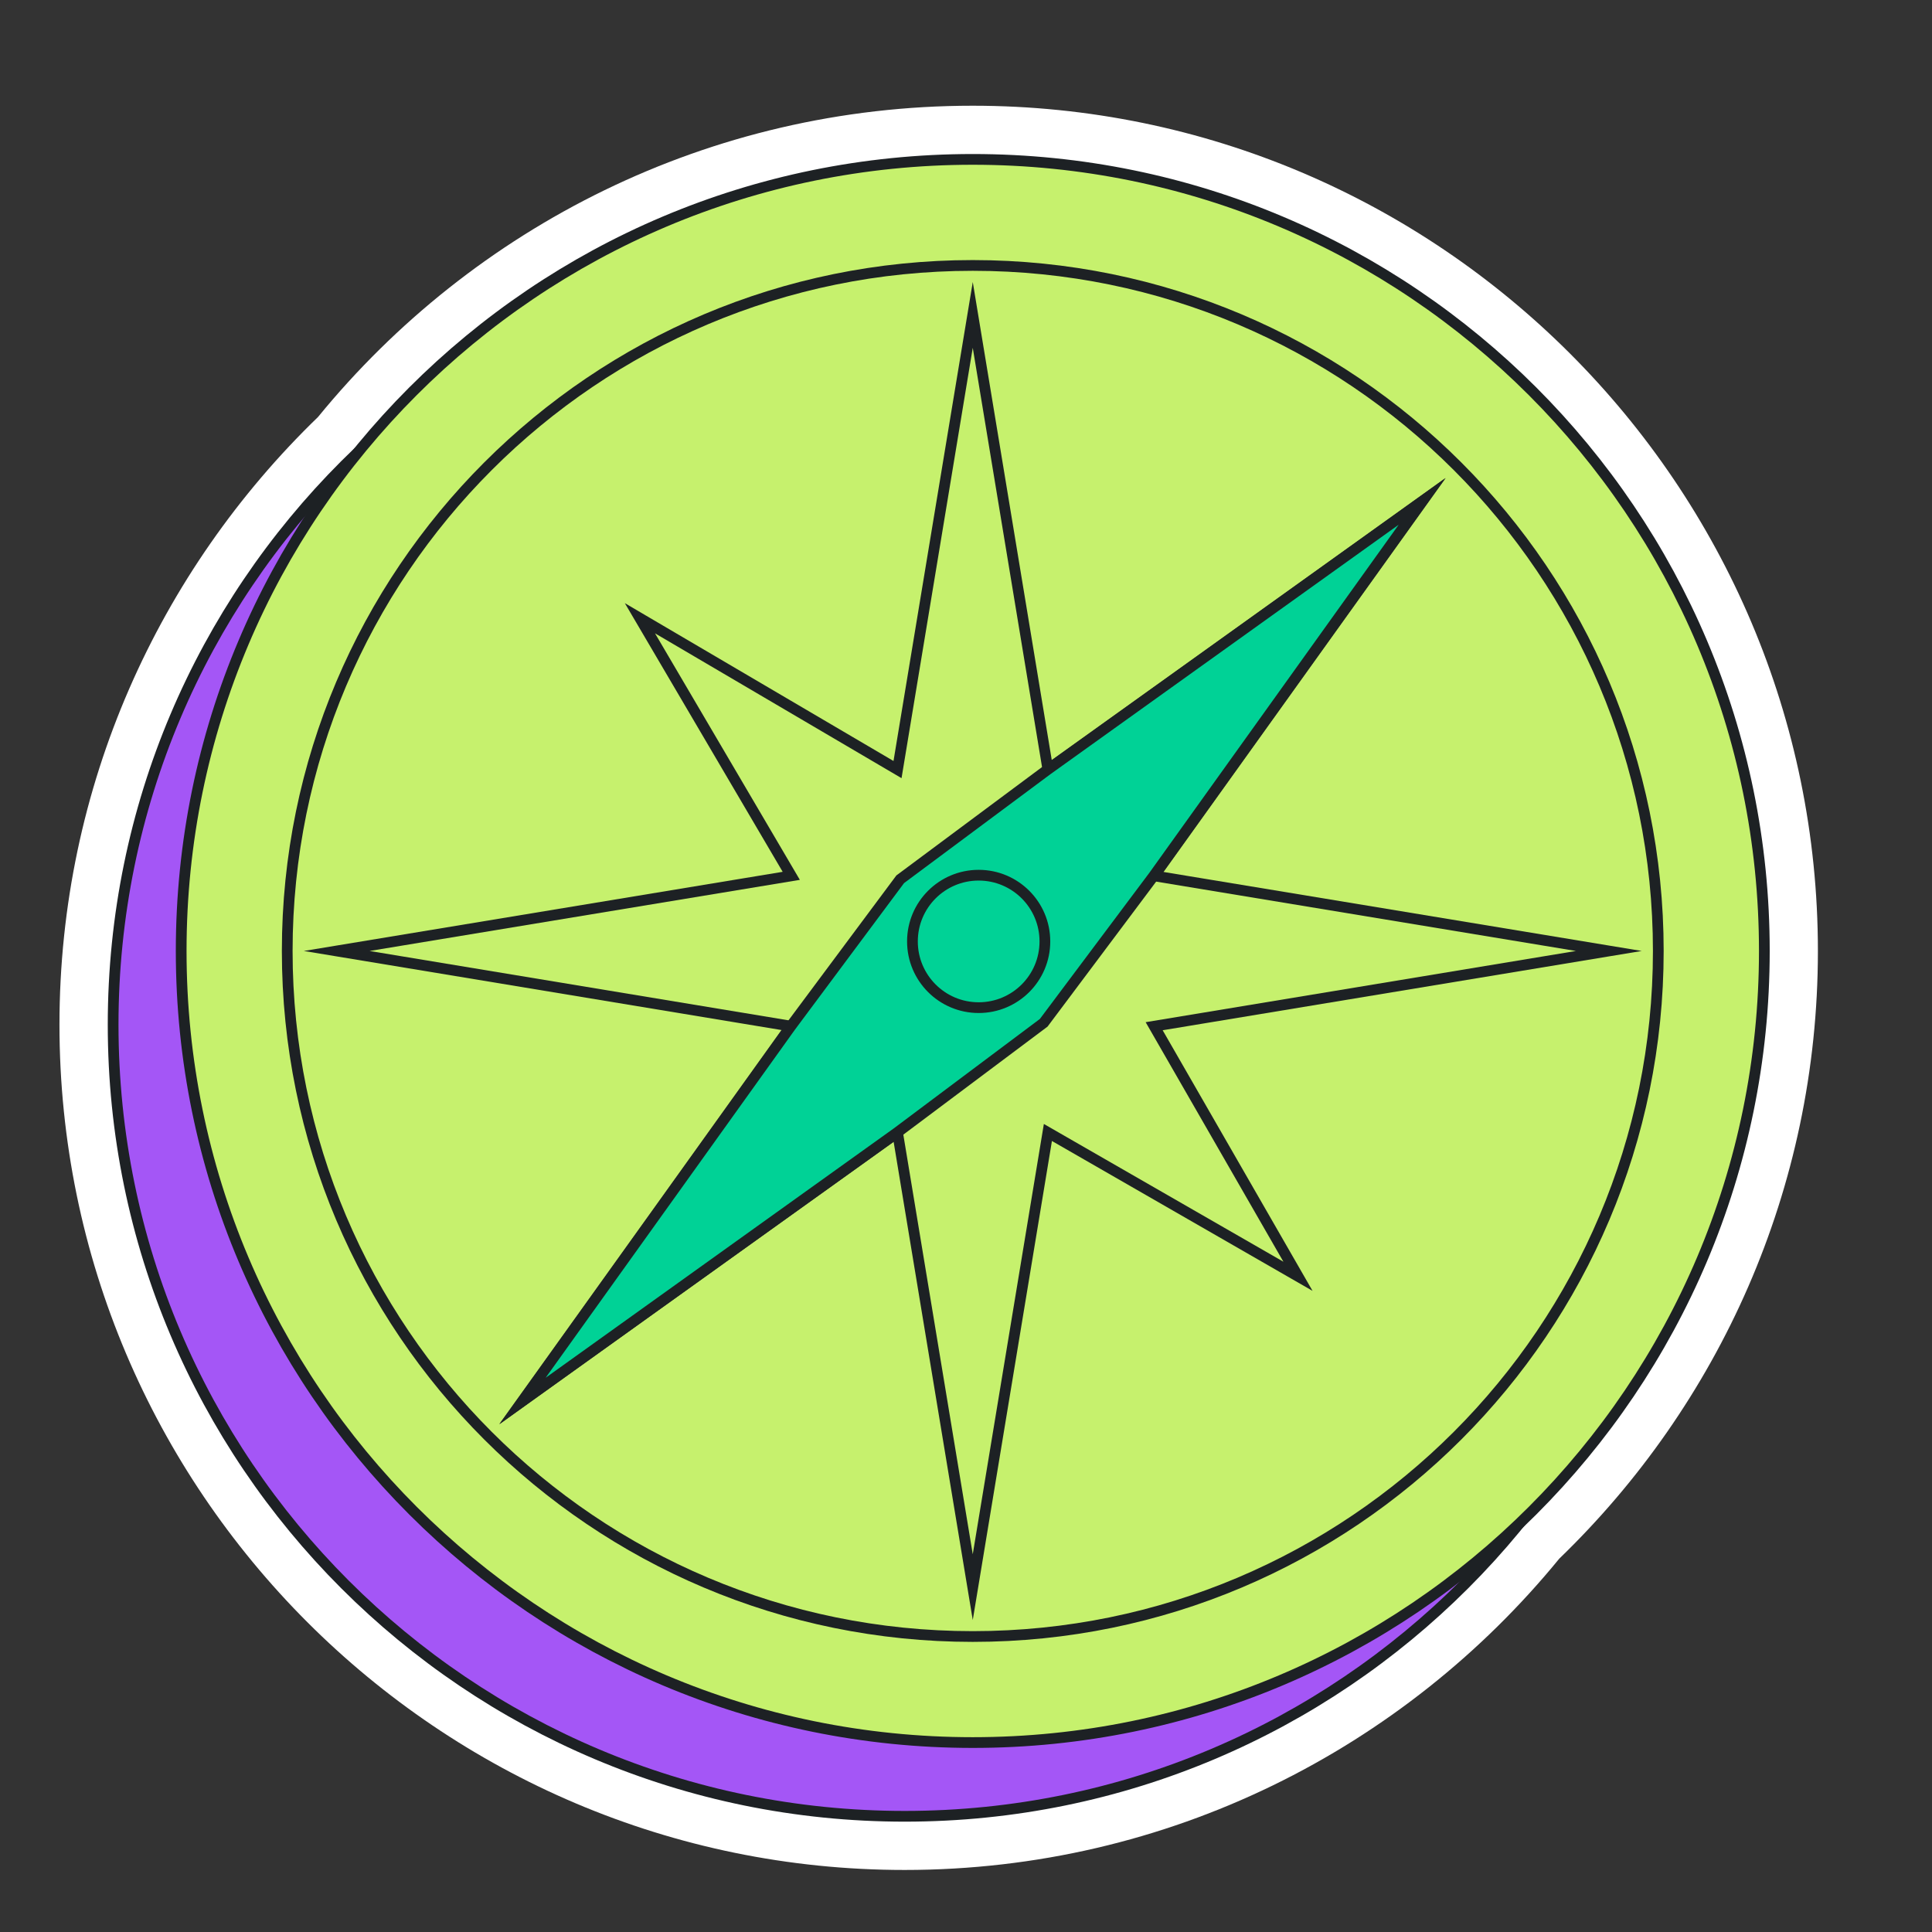
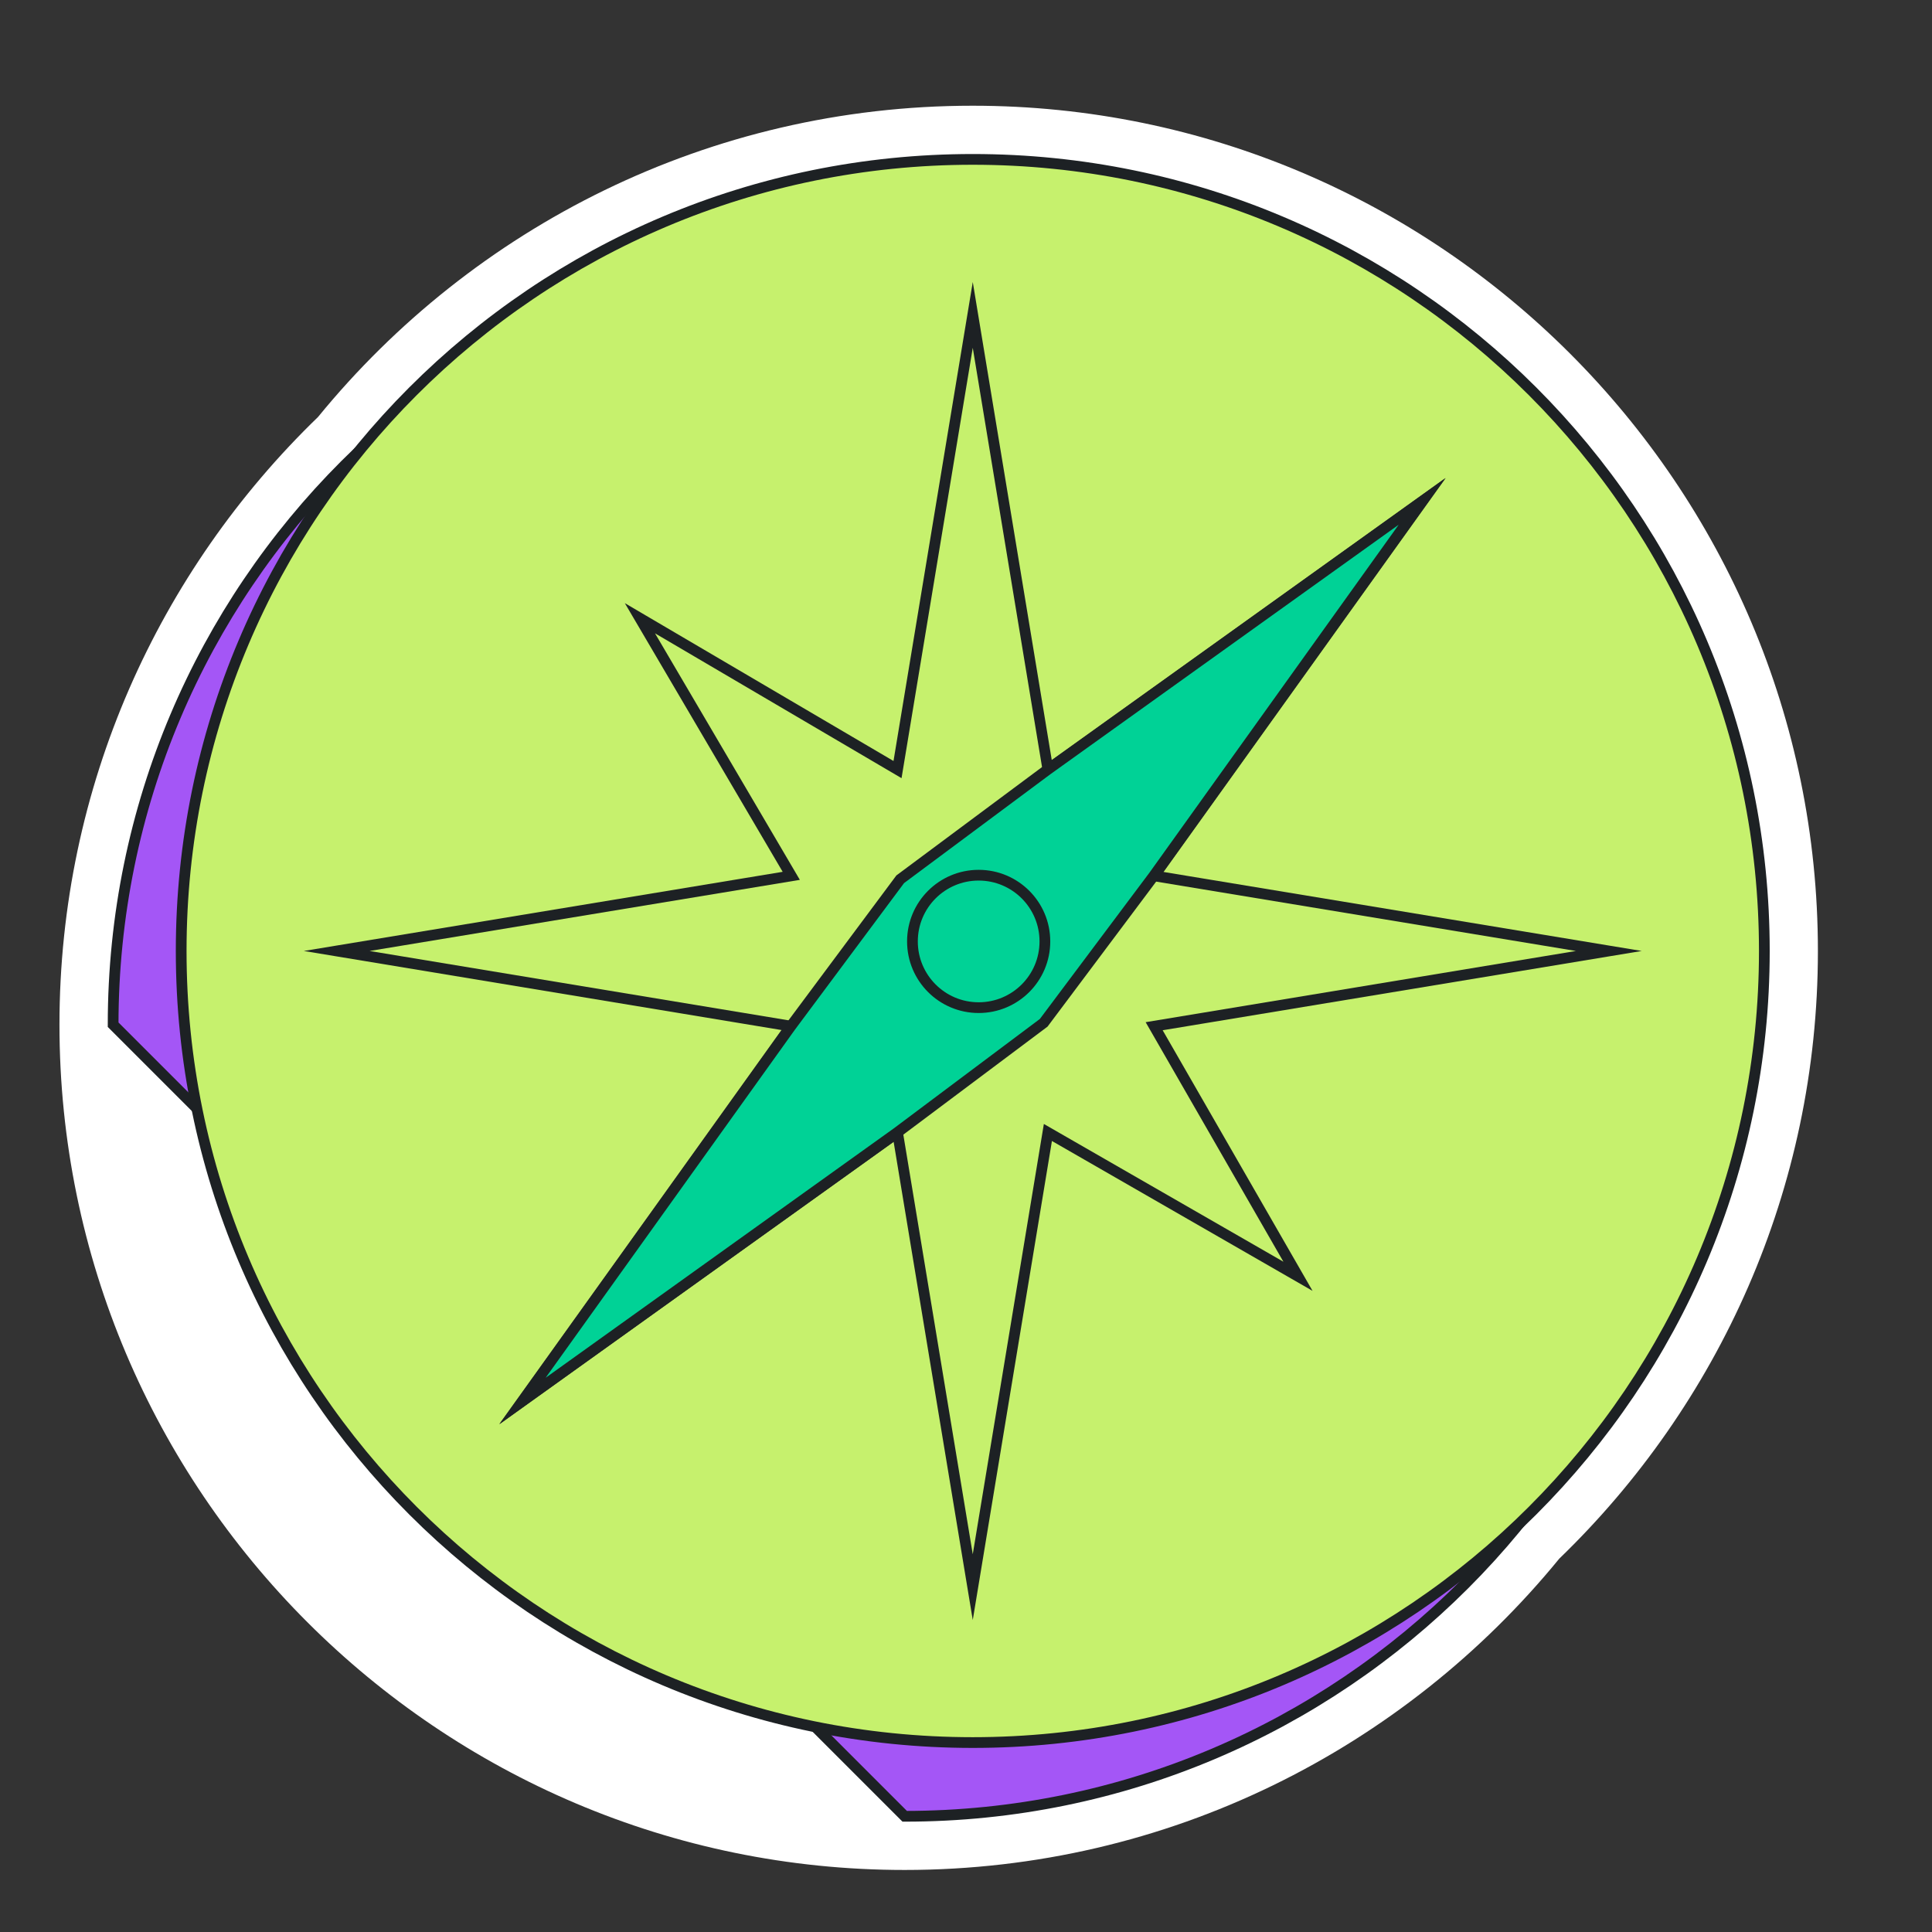
<svg xmlns="http://www.w3.org/2000/svg" width="180" height="180" viewBox="0 0 180 180" fill="none">
  <rect x="0" y="0" width="180" height="180" fill="#333333" stroke="none" />
  <path d="M169.37 88.6C169.37 45.18 134.04 9.85 90.62 9.85C66.05 9.85 44.08 21.16 29.63 38.85C14.8 53.19 5.54 73.26 5.54 95.47C5.54 138.89 40.86 174.22 84.28 174.22C108.85 174.22 130.81 162.91 145.27 145.22C160.11 130.89 169.37 110.82 169.37 88.6Z" fill="white" />
-   <path d="M84.29 169.22C125.021 169.22 158.04 136.201 158.04 95.47C158.04 54.739 125.021 21.72 84.29 21.72C43.559 21.72 10.54 54.739 10.54 95.47C10.54 136.201 43.559 169.22 84.29 169.22Z" fill="#A456F6" stroke="#1D2124" stroke-miterlimit="10" />
+   <path d="M84.29 169.22C125.021 169.22 158.04 136.201 158.04 95.47C158.04 54.739 125.021 21.72 84.29 21.72C43.559 21.72 10.54 54.739 10.54 95.47Z" fill="#A456F6" stroke="#1D2124" stroke-miterlimit="10" />
  <path d="M90.63 162.35C131.361 162.35 164.38 129.331 164.38 88.6C164.38 47.869 131.361 14.85 90.63 14.85C49.899 14.85 16.88 47.869 16.88 88.6C16.88 129.331 49.899 162.35 90.63 162.35Z" fill="#C6F16D" stroke="#1D2124" stroke-miterlimit="10" />
-   <path d="M90.63 152.47C125.904 152.47 154.5 123.874 154.5 88.6C154.5 53.326 125.904 24.73 90.63 24.73C55.356 24.73 26.76 53.326 26.76 88.6C26.76 123.874 55.356 152.47 90.63 152.47Z" stroke="#1D2124" stroke-miterlimit="10" />
  <path d="M90.63 29.34L97.63 71.7L132.53 46.7L107.53 81.6L149.89 88.6L107.53 95.61L120.93 118.91L97.63 105.51L90.63 147.87L83.62 105.51L48.72 130.51L73.72 95.61L31.37 88.6L73.72 81.6L59.62 57.6L83.62 71.7L90.63 29.34Z" fill="#C6F16D" stroke="#1D2124" stroke-miterlimit="10" />
  <path d="M83.57 105.53L48.67 130.53L73.67 95.62L83.87 81.92L97.58 71.72L132.48 46.72L107.48 81.62L97.24 95.29L83.57 105.53Z" fill="#00D296" stroke="#1D2124" stroke-miterlimit="10" />
  <path d="M91.18 93.88C94.588 93.88 97.35 91.118 97.35 87.71C97.35 84.302 94.588 81.54 91.18 81.54C87.772 81.54 85.01 84.302 85.01 87.71C85.01 91.118 87.772 93.88 91.18 93.88Z" fill="#00D296" stroke="#1D2124" stroke-miterlimit="10" />
</svg>